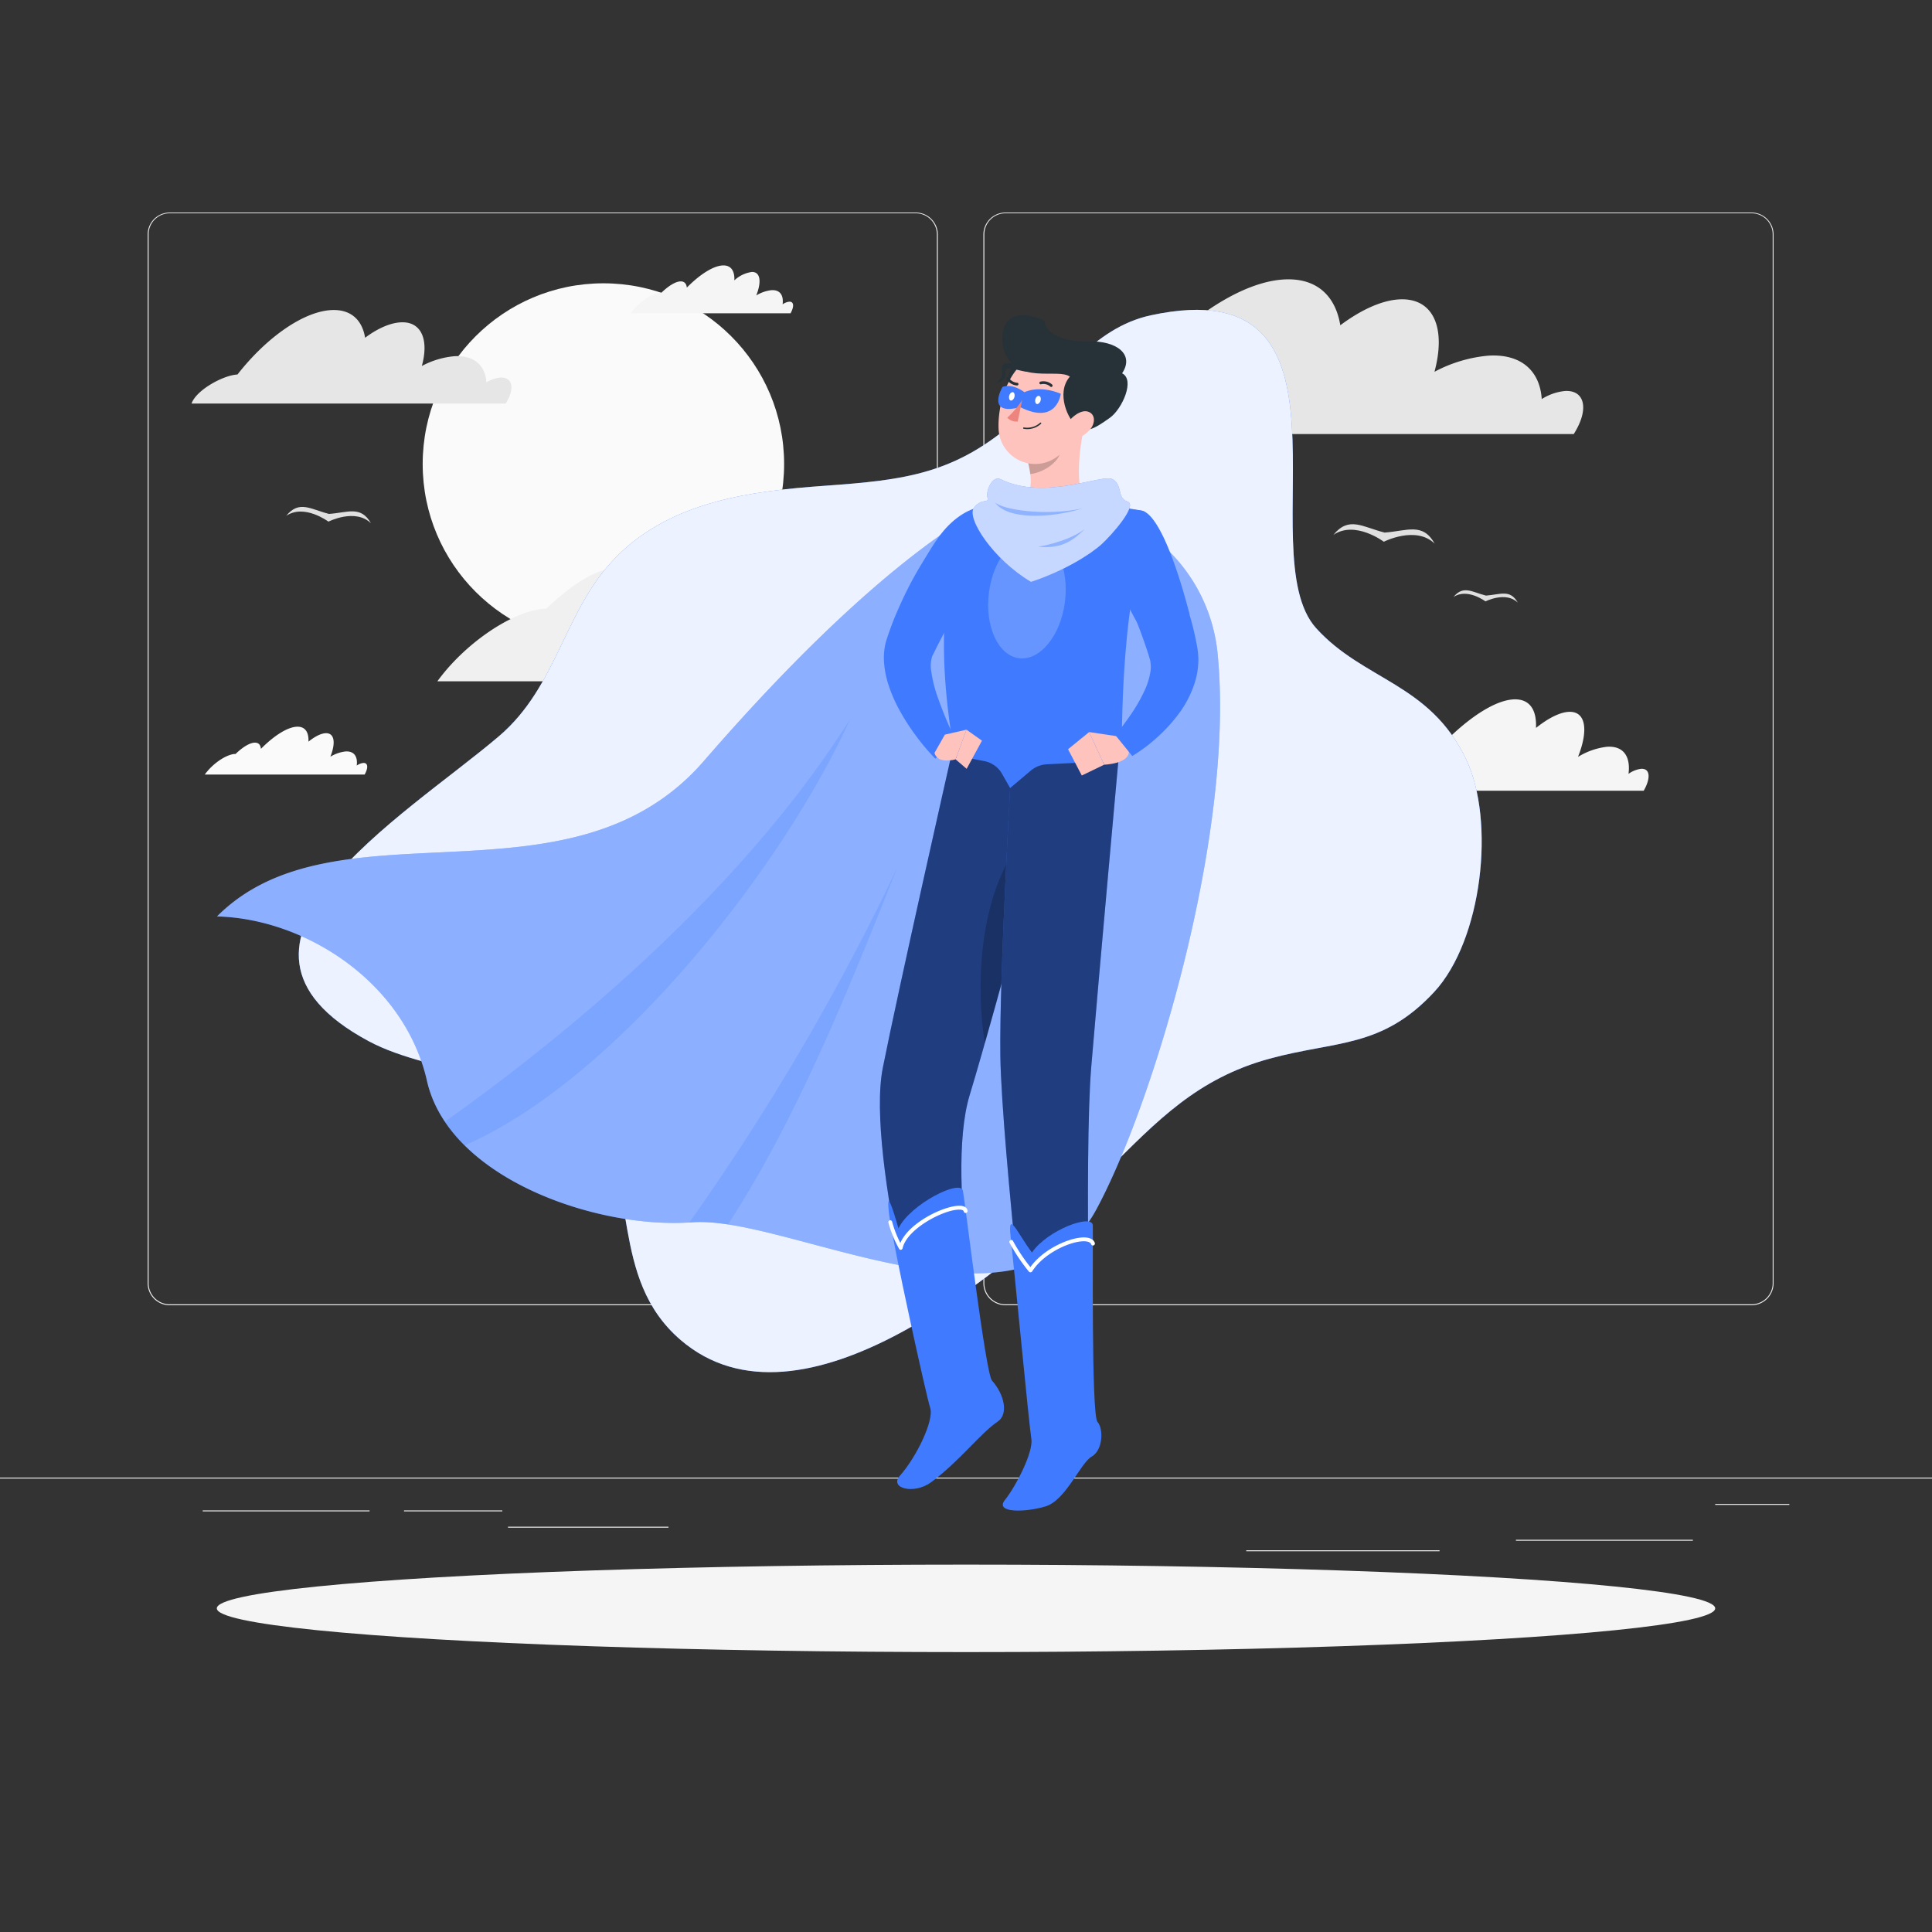
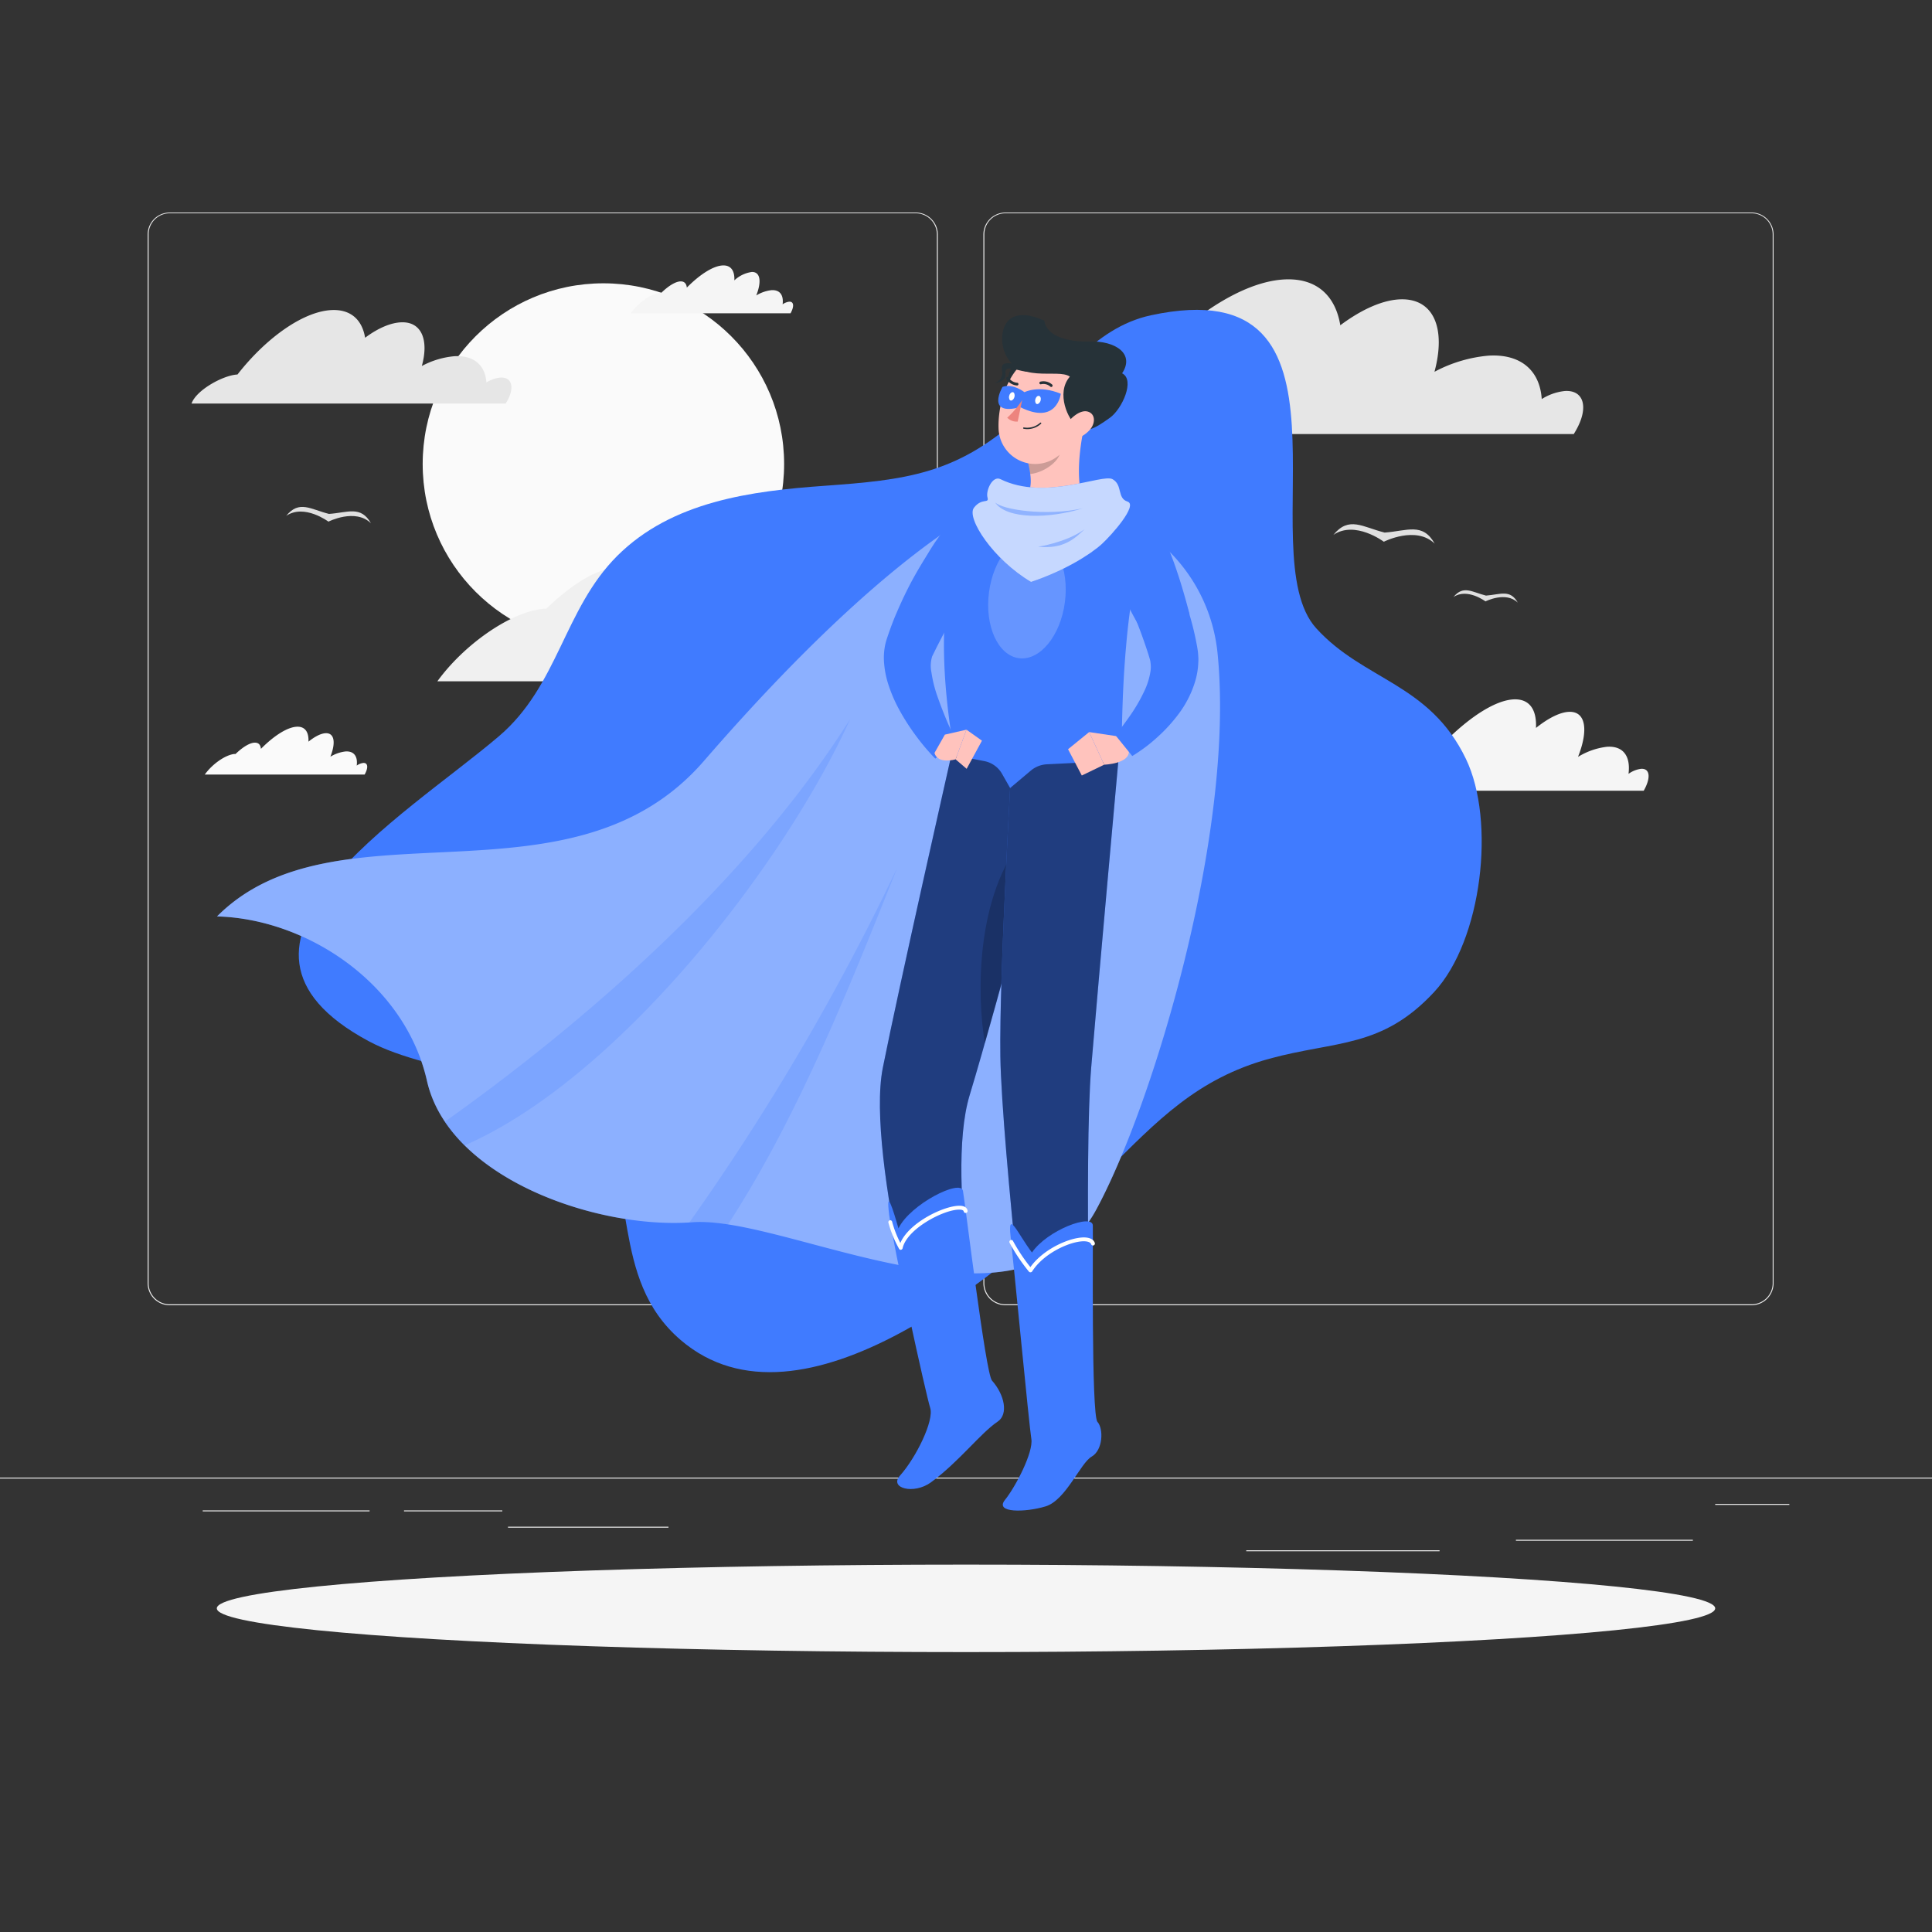
<svg xmlns="http://www.w3.org/2000/svg" viewBox="0 0 500 500">
  <rect x="0" y="0" width="500" height="500" fill="#333333" stroke="none" />
  <g id="background-complete">
    <rect y="382.4" width="500" height="0.25" style="fill:#ebebeb" />
    <rect x="392.32" y="398.49" width="45.79" height="0.25" style="fill:#ebebeb" />
    <rect x="322.53" y="401.21" width="50.03" height="0.25" style="fill:#ebebeb" />
    <rect x="443.89" y="389.21" width="19.19" height="0.25" style="fill:#ebebeb" />
    <rect x="52.46" y="390.89" width="43.19" height="0.25" style="fill:#ebebeb" />
    <rect x="104.56" y="390.89" width="25.44" height="0.25" style="fill:#ebebeb" />
    <rect x="131.47" y="395.11" width="41.53" height="0.25" style="fill:#ebebeb" />
    <path d="M237,337.8H43.91a5.71,5.71,0,0,1-5.7-5.71V60.66A5.71,5.71,0,0,1,43.91,55H237a5.71,5.71,0,0,1,5.71,5.71V332.09A5.71,5.71,0,0,1,237,337.8ZM43.91,55.2a5.46,5.46,0,0,0-5.45,5.46V332.09a5.46,5.46,0,0,0,5.45,5.46H237a5.47,5.47,0,0,0,5.46-5.46V60.66A5.47,5.47,0,0,0,237,55.2Z" style="fill:#ebebeb" />
    <path d="M453.31,337.8H260.21a5.72,5.72,0,0,1-5.71-5.71V60.66A5.72,5.72,0,0,1,260.21,55h193.1A5.71,5.71,0,0,1,459,60.66V332.09A5.71,5.71,0,0,1,453.31,337.8ZM260.21,55.2a5.47,5.47,0,0,0-5.46,5.46V332.09a5.47,5.47,0,0,0,5.46,5.46h193.1a5.47,5.47,0,0,0,5.46-5.46V60.66a5.47,5.47,0,0,0-5.46-5.46Z" style="fill:#ebebeb" />
    <circle cx="156.16" cy="120.09" r="46.77" style="fill:#fafafa" />
    <path d="M61.46,96.92C69.07,87.17,79,80.23,86.39,80.23c4.62,0,7.37,2.73,8.1,7.18,3.39-2.54,6.83-4,9.68-4,5,0,6.83,4.69,5,11.31a21.91,21.91,0,0,1,8.41-2.53c5.14-.29,8,2.4,8.3,6.79a8.29,8.29,0,0,1,3.61-1.26c3-.17,3.74,2.55,1.76,6.07l-.39.65H49.57C50.77,100.94,57.8,97.09,61.46,96.92Z" style="fill:#e6e6e6" />
    <path d="M289.88,251.09c8.42-10.78,19.43-18.45,27.57-18.45,5.11,0,8.15,3,9,7.94,3.75-2.8,7.55-4.48,10.7-4.48,5.56,0,7.56,5.19,5.58,12.51a24.29,24.29,0,0,1,9.31-2.79c5.68-.33,8.87,2.65,9.18,7.5a9.36,9.36,0,0,1,4-1.4c3.27-.19,4.13,2.82,1.94,6.72-.14.25-.28.48-.42.72h-90C278.06,255.54,285.83,251.28,289.88,251.09Z" style="fill:#fafafa" />
    <path d="M292.11,99.94c12.62-16.15,29.12-27.65,41.33-27.65,7.66,0,12.22,4.52,13.43,11.89,5.62-4.2,11.31-6.72,16-6.72,8.33,0,11.33,7.78,8.37,18.76a36.4,36.4,0,0,1,14-4.18c8.51-.5,13.29,4,13.76,11.24a13.89,13.89,0,0,1,6-2.09c4.91-.28,6.2,4.23,2.92,10.07-.2.37-.42.72-.63,1.08H272.4C274.38,106.61,286,100.23,292.11,99.94Z" style="fill:#e6e6e6" />
    <path d="M140.07,157.62a10.87,10.87,0,0,1,1.34-.1c6.56-6.37,13.21-10.44,17.92-10.44,3.4,0,5.26,2.12,5.59,5.72,12.27-12.37,24.93-20.41,33.76-20.41,7.11,0,10.42,5.23,10,13.76,6.08-4.85,11.87-7.76,16.28-7.76,7.74,0,8.94,9,3.93,21.67h0c5-2.83,9.76-4.58,13.83-4.86,8-.57,11.51,4.59,10.45,13a13.38,13.38,0,0,1,6-2.42c4.37-.31,4.86,4.33,1.32,10.54H113.19C120,166.92,131.72,158.68,140.07,157.62Z" style="fill:#f0f0f0" />
    <path d="M360.57,194.59a4.51,4.51,0,0,1,.72-.05c3.53-3.43,7.11-5.62,9.65-5.62,1.83,0,2.83,1.14,3,3.07,6.61-6.66,13.43-11,18.18-11,3.83,0,5.61,2.81,5.39,7.4,3.27-2.61,6.39-4.17,8.76-4.17,4.17,0,4.82,4.83,2.12,11.66h0a18.4,18.4,0,0,1,7.44-2.61c4.3-.31,6.2,2.47,5.63,7a7.17,7.17,0,0,1,3.22-1.3c2.35-.17,2.62,2.33.71,5.67H346.09C349.76,199.6,356.07,195.16,360.57,194.59Z" style="fill:#f5f5f5" />
    <path d="M170.81,75.75l.37,0c1.84-1.79,3.71-2.93,5-2.93.95,0,1.47.6,1.57,1.61,3.44-3.48,7-5.74,9.48-5.74,2,0,2.93,1.47,2.82,3.87a8.25,8.25,0,0,1,4.57-2.18c2.17,0,2.51,2.52,1.1,6.08h0a9.69,9.69,0,0,1,3.88-1.36c2.25-.16,3.24,1.29,2.94,3.66a3.69,3.69,0,0,1,1.68-.68c1.23-.09,1.37,1.21.37,3H163.25C165.16,78.36,168.46,76.05,170.81,75.75Z" style="fill:#f5f5f5" />
    <path d="M60.59,195.13l.37,0c1.85-1.79,3.71-2.93,5-2.93,1,0,1.47.59,1.57,1.6,3.44-3.47,7-5.73,9.48-5.73,2,0,2.93,1.47,2.82,3.87,1.7-1.37,3.33-2.19,4.57-2.19,2.17,0,2.51,2.53,1.1,6.09h0a9.69,9.69,0,0,1,3.88-1.36c2.25-.16,3.24,1.29,2.94,3.65a3.81,3.81,0,0,1,1.68-.68c1.23-.08,1.37,1.22.37,3H53C54.94,197.74,58.24,195.43,60.59,195.13Z" style="fill:#fafafa" />
    <path d="M358.34,137.83c-5.69-1.42-9.24-4.35-13.26.6,5.6-3.83,13.05,1.77,13.05,1.77s8.31-4.24,13.17.5C368.19,135.13,364.19,137.41,358.34,137.83Z" style="fill:#e0e0e0" />
    <path d="M384.57,154.14c-3.62-.91-5.87-2.77-8.42.38,3.55-2.44,8.29,1.12,8.29,1.12s5.27-2.69,8.36.32C390.82,152.42,388.28,153.87,384.57,154.14Z" style="fill:#e0e0e0" />
    <path d="M85.14,133c-4.75-1.19-7.71-3.64-11.07.5C78.75,130.32,85,135,85,135s6.94-3.54,11,.42C93.37,130.77,90,132.67,85.14,133Z" style="fill:#e0e0e0" />
  </g>
  <g id="background-simple">
    <path d="M176.16,346.8c31.07,26.63,83.49-16.9,110-43.45C299.48,290,309.88,279.11,328.5,274c17.28-4.73,29.08-2.65,42.64-17.25,12.47-13.43,15.95-44.31,8.25-60.33-9.45-19.66-26.45-20.27-38.75-33.82-17.72-19.53,15.13-93.5-42.81-81-15.11,3.27-23.69,17.12-34.41,26.76-16,14.34-29.18,15.87-50,17.36-19,1.35-39.52,4-53.71,18.17-13.79,13.8-15.23,33.57-30.58,46.64-24.48,20.86-80.55,53.76-33.72,78.92,16.62,8.93,46,8.87,57.81,22C165.78,305.33,157.35,330.68,176.16,346.8Z" style="fill:#407BFF" />
-     <path d="M176.16,346.8c31.07,26.63,83.49-16.9,110-43.45C299.48,290,309.88,279.11,328.5,274c17.28-4.73,29.08-2.65,42.64-17.25,12.47-13.43,15.95-44.31,8.25-60.33-9.45-19.66-26.45-20.27-38.75-33.82-17.72-19.53,15.13-93.5-42.81-81-15.11,3.27-23.69,17.12-34.41,26.76-16,14.34-29.18,15.87-50,17.36-19,1.35-39.52,4-53.71,18.17-13.79,13.8-15.23,33.57-30.58,46.64-24.48,20.86-80.55,53.76-33.72,78.92,16.62,8.93,46,8.87,57.81,22C165.78,305.33,157.35,330.68,176.16,346.8Z" style="fill:#fff;opacity:0.9" />
  </g>
  <g id="Shadow">
    <ellipse id="path" cx="250" cy="416.24" rx="193.89" ry="11.32" style="fill:#f5f5f5" />
  </g>
  <g id="Character">
    <path d="M274.31,130.05a44.4,44.4,0,0,0-29.85,7.69c-16.05,11.12-36.82,29.81-62.3,59.21-34.6,39.93-95.08,9.2-126,40.22,23.24.62,48.63,17.32,54.34,42.56s44,38.46,68.64,36.59,84.94,32.8,104.52-3.19c14.55-26.75,36.07-97.67,31.45-144a43.25,43.25,0,0,0-38.67-38.82Z" style="fill:#407BFF" />
    <path d="M274.31,130.05a44.4,44.4,0,0,0-29.85,7.69c-16.05,11.12-36.82,29.81-62.3,59.21-34.6,39.93-95.08,9.2-126,40.22,23.24.62,48.63,17.32,54.34,42.56s44,38.46,68.64,36.59,84.94,32.8,104.52-3.19c14.55-26.75,36.07-97.67,31.45-144a43.25,43.25,0,0,0-38.67-38.82Z" style="fill:#fff;opacity:0.4" />
    <path d="M178.41,316.36l.68,0a41.59,41.59,0,0,1,9.29.56c18.38-28.25,31.81-62.33,43.81-92.31A616.63,616.63,0,0,1,178.41,316.36Z" style="fill:#407BFF;opacity:0.2" />
    <path d="M115.1,290.31a39.37,39.37,0,0,0,5.11,6.14c40.14-17.55,82.92-73,99.83-110.38C191.12,231.92,144.4,269.53,115.1,290.31Z" style="fill:#407BFF;opacity:0.2" />
    <path d="M246.2,195.47s-13.57,59.95-17.73,80.88c-4.56,22.92,13.05,86.44,13.05,86.44l14-4.14s-11.32-53-4.57-75.23c7.32-24.1,23.89-87,23.89-87Z" style="fill:#407BFF" />
    <g style="opacity:0.5">
      <path d="M246.2,195.47s-13.57,59.95-17.73,80.88c-4.56,22.92,13.05,86.44,13.05,86.44l14-4.14s-11.32-53-4.57-75.23c7.32-24.1,23.89-87,23.89-87Z" />
    </g>
    <path d="M230.11,314.35c.89,7.3,9.55,46.72,10.62,50s-3.67,12.9-7.8,17.52c-2.93,3.27,3.56,5,8,1.76,7.38-5.44,12.77-12.69,17.29-15.74,2.78-1.88,1.79-6.9-1.5-10.61-1.65-1.86-6.94-46-7.51-49.1s-13.63,3.42-16.69,9.72C231.13,313,229.22,307,230.11,314.35Z" style="fill:#407BFF" />
    <path d="M233.13,323.46a.51.51,0,0,1-.44-.26,29.56,29.56,0,0,1-2.78-6.81.5.5,0,0,1,.41-.58.49.49,0,0,1,.57.41,27.9,27.9,0,0,0,2.12,5.46c2.25-5.31,11.35-9.68,15.33-9.63,1.6,0,2,.81,2.06,1.27a.5.5,0,0,1-1,.18c-.07-.38-.72-.45-1.1-.45h-.08c-4,0-13.52,4.95-14.63,10a.48.48,0,0,1-.41.38Z" style="fill:#fff" />
    <path d="M265.11,216.66c-12.65,15-12.34,41-10.21,53.36,5-17.52,11.4-41.37,15.6-57.13C269.12,212.88,267.35,214,265.11,216.66Z" style="opacity:0.2" />
    <path d="M254.48,147.33,252.7,150c-.6.93-1.23,1.85-1.83,2.8-1.22,1.88-2.39,3.8-3.54,5.73s-2.27,3.87-3.31,5.85l-1.55,3-.74,1.5-.34.69c0,.07-.08.13-.12.21a8.29,8.29,0,0,0-.23,4.13,33.09,33.09,0,0,0,1.42,5.9,109.47,109.47,0,0,0,5.17,12.41l-5.58,4.11a55.75,55.75,0,0,1-4.93-5.81,56.94,56.94,0,0,1-4.19-6.47,38,38,0,0,1-3.23-7.57,24.06,24.06,0,0,1-.87-4.57,16.35,16.35,0,0,1,.35-5.44c.12-.49.28-1,.44-1.48l.34-1,.64-1.8c.45-1.18.9-2.37,1.41-3.52,1-2.33,2.05-4.61,3.2-6.85s2.4-4.42,3.72-6.57c.67-1.07,1.35-2.14,2.07-3.18.37-.53.72-1.05,1.11-1.57l1.23-1.63Z" style="fill:#407BFF" />
    <path d="M245.56,135.89c-3.52,3.52-6.11,8.61-8.2,12.42l11.75,10c4.8-5.4,12.64-16,12.61-21C261.66,129.92,253,128.52,245.56,135.89Z" style="fill:#407BFF" />
    <path d="M261.89,195.59s-3.32,56.58-3,77.83c.37,23.27,9,98.34,9,98.34l14.51-2.32s-1.88-70.19,0-93.15c2.09-24.93,7.07-79.82,7.07-79.82Z" style="fill:#407BFF" />
    <g style="opacity:0.5">
      <path d="M261.89,195.59s-3.32,56.58-3,77.83c.37,23.27,9,98.34,9,98.34l14.51-2.32s-1.88-70.19,0-93.15c2.09-24.93,7.07-79.82,7.07-79.82Z" />
    </g>
    <path d="M261.55,320.08c.83,7.31,4.79,48.87,5.36,52.31s-4.07,12.37-6.83,15.79,5.28,3.26,10.52,1.67,9-11.22,11.92-12.88,3.13-7.17,1.5-9-1.1-47.65-1.2-50.82-11.82,1.21-15.75,7C263.45,319.41,260.73,312.76,261.55,320.08Z" style="fill:#407BFF" />
    <path d="M266.66,329.27a.49.49,0,0,1-.38-.18,46.85,46.85,0,0,1-5-7.46.51.51,0,0,1,.22-.68.5.5,0,0,1,.67.22,45.69,45.69,0,0,0,4.49,6.76c3.57-5,11-8.05,14.5-7.65,1.45.17,2,.85,2.17,1.39a.51.51,0,0,1-.31.64.5.5,0,0,1-.63-.31c-.18-.49-.83-.67-1.34-.73-3.31-.38-10.78,2.79-13.93,7.77a.52.52,0,0,1-.39.23Z" style="fill:#fff" />
    <path d="M247.1,195.5l7.67,1.48a6.72,6.72,0,0,1,4.54,3.26l2.11,3.7,5.37-4.52a7,7,0,0,1,4.11-1.62l19.12-.94c.46-3.52.1-15.06,1.42-29.7A175.84,175.84,0,0,1,297.17,135v0a2.23,2.23,0,0,0-1.72-2.83c-.8-.16-1.76-.33-2.84-.51-2.57-.44-5.8-.9-9-1.14a173.47,173.47,0,0,0-18.24-.58c-2.81.15-5.57.49-7.77.81-1.79.27-2.55.21-3.34.4a3.81,3.81,0,0,0-1.79,1.17C249.74,135.82,239.38,152.46,247.1,195.5Z" style="fill:#407BFF" />
    <ellipse cx="266.52" cy="154.56" rx="15.93" ry="9.92" transform="matrix(0.13, -0.99, 0.99, 0.13, 78.11, 398.33)" style="fill:#fff;opacity:0.2" />
    <path d="M244.53,190.12l5.59-1.28-2.81,7.68s-4.6,1.36-5.47-1.65Z" style="fill:#ffc3bd" />
    <polygon points="254.13 191.69 250.17 198.97 247.31 196.52 250.12 188.84 254.13 191.69" style="fill:#ffc3bd" />
    <path d="M295.39,132.12c-7.43-1.32-10.87,3.5-8.24,12.58a80.28,80.28,0,0,0,8.08,18L307.85,159C305.66,150.21,300.37,133,295.39,132.12Z" style="fill:#407BFF" />
    <path d="M280.8,109.47l-6.28,4.22L266,119.45a25.74,25.74,0,0,1,.63,3.22c.57,4.31-.55,8.08-7.47,9,0,0-4.68,5.06,5.9,6.85,13.67,2.31,17.81-4.62,17.81-4.62C277.52,128.75,279.2,116.27,280.8,109.47Z" style="fill:#ffc3bd" />
    <path d="M258.91,124c-2.05-1-3.84,3-3.35,4.73s-1.41,0-3.49,2.65,5,13.46,14.76,19.22c8.57-2.84,15.37-7.12,18.3-9.79,2.59-2.36,9.44-10.1,6.67-11s-1.2-4.28-3.86-5.79S270.45,129.71,258.91,124Z" style="fill:#407BFF" />
    <path d="M258.91,124c-2.05-1-3.84,3-3.35,4.73s-1.41,0-3.49,2.65,5,13.46,14.76,19.22c8.57-2.84,15.37-7.12,18.3-9.79,2.59-2.36,9.44-10.1,6.67-11s-1.2-4.28-3.86-5.79S270.45,129.71,258.91,124Z" style="fill:#fff;opacity:0.7" />
    <path d="M257.51,130c1.78,1.87,13.07,3.68,22.72,1.55C271.48,134.3,260.42,134.42,257.51,130Z" style="fill:#407BFF;opacity:0.4" />
    <path d="M268.66,141.48s7.12-1,12-4.48C278.2,139.32,275.26,142.21,268.66,141.48Z" style="fill:#407BFF;opacity:0.4" />
    <path d="M266,119.45a25.74,25.74,0,0,1,.63,3.22c3.23-.3,7.5-3,7.88-6a12.61,12.61,0,0,0,0-3Z" style="opacity:0.2" />
    <path d="M264.64,91.92c-3.73,1.5-6.32,11.7-1.79,14.1S271.73,89.07,264.64,91.92Z" style="fill:#263238" />
    <path d="M280.71,103.71c-1.95,7.14-2.73,11.4-7.16,14.51a9.49,9.49,0,0,1-15.13-7.51c-.2-6.73,3-17.27,10.71-19A9.58,9.58,0,0,1,280.71,103.71Z" style="fill:#ffc3bd" />
    <path d="M265.13,101.5s-3-2.38-5.68-1.37c0,0-4.48,7.63,4.59,5.24,9.55,4.78,10.49-3.47,10.49-3.47C268.82,99.53,265.13,101.5,265.13,101.5Z" style="fill:#407BFF" />
    <path d="M290.4,96.61c3.41,1.7,0,9.25-3.16,11.51-4.29,3.07-6.3,4.08-8.58,2-2.08-1.16-5.53-8.36-1.78-12.65-3.18-2.29-13.93,2.28-17.05-6.79-1.4-4.06-.27-12.5,10.45-7.69.59,4.33,6.76,5.53,11.49,5.37C288.88,88.14,293.7,91.66,290.4,96.61Z" style="fill:#263238" />
    <path d="M264.39,93.91c-2.6.73-5.52-1.13-5.08,2a2.67,2.67,0,0,1-2.5,3.29s3.73-.08,3.41-2.52,2.73-.81,5.32-.51S265.85,93.5,264.39,93.91Z" style="fill:#263238" />
    <path d="M282,111.29a8.07,8.07,0,0,1-4.72,2.54c-2.29.29-2.69-1.83-1.43-3.82,1.14-1.79,3.7-4.09,5.7-3.48S283.53,109.58,282,111.29Z" style="fill:#ffc3bd" />
    <path d="M269.33,103.57c-.12.59-.54,1-.92,1s-.6-.59-.48-1.17.54-1,.92-.95S269.45,103,269.33,103.57Z" style="fill:#fff" />
    <path d="M262.56,102.67c-.13.58-.54,1-.92,1s-.6-.59-.48-1.18.53-1,.92-1S262.68,102.08,262.56,102.67Z" style="fill:#fff" />
    <path d="M264.54,103.53a22.85,22.85,0,0,1-3.87,4.57,3.38,3.38,0,0,0,2.71,1Z" style="fill:#ed847e" />
    <path d="M265.62,111.05a5.22,5.22,0,0,0,3.81-1.39.18.18,0,0,0,0-.25.18.18,0,0,0-.25,0,5,5,0,0,1-4.19,1.21.17.17,0,0,0-.2.15.17.17,0,0,0,.14.2A5.76,5.76,0,0,0,265.62,111.05Z" style="fill:#263238" />
    <path d="M272.16,100.14a.4.4,0,0,0,.15-.1.36.36,0,0,0,0-.5,3.38,3.38,0,0,0-3.07-.77.35.35,0,0,0-.23.44.33.33,0,0,0,.43.23,2.67,2.67,0,0,1,2.4.63A.35.35,0,0,0,272.16,100.14Z" style="fill:#263238" />
-     <path d="M263.54,99.24a.33.33,0,0,0-.27-.18,2.91,2.91,0,0,1-2.22-1.32.34.34,0,0,0-.47-.14.35.35,0,0,0-.15.47h0a3.55,3.55,0,0,0,2.75,1.69.35.35,0,0,0,.39-.32A.34.34,0,0,0,263.54,99.24Z" style="fill:#263238" />
+     <path d="M263.54,99.24a.33.33,0,0,0-.27-.18,2.91,2.91,0,0,1-2.22-1.32.34.34,0,0,0-.47-.14.35.35,0,0,0-.15.47h0a3.55,3.55,0,0,0,2.75,1.69.35.35,0,0,0,.39-.32Z" style="fill:#263238" />
    <path d="M289.27,190.56l-7.4-1.1,3.89,8.44s6.74-.21,6.39-3.67Z" style="fill:#ffc3bd" />
    <path d="M298.82,137c1.31,2.39,2.37,4.63,3.44,7s2,4.71,2.93,7.13,1.76,4.87,2.49,7.39a76.11,76.11,0,0,1,1.93,7.74l.19,1c.07.38.15.91.21,1.35s.08.93.11,1.39a10.46,10.46,0,0,1,0,1.37,19.45,19.45,0,0,1-.86,5.12,27.05,27.05,0,0,1-4.14,8.15,41.39,41.39,0,0,1-5.6,6.15c-1,.91-2,1.75-3.1,2.57s-2.13,1.53-3.39,2.3l-4.36-5.39c.64-.81,1.41-1.77,2.08-2.68s1.36-1.87,2-2.8a42,42,0,0,0,3.28-5.69,18.61,18.61,0,0,0,1.72-5.39,7.47,7.47,0,0,0,0-2.21,2.41,2.41,0,0,0-.07-.48,3.28,3.28,0,0,0-.11-.45l-.38-1.27a133.43,133.43,0,0,0-4.93-13c-.94-2.16-1.91-4.33-2.9-6.48l-3-6.36Z" style="fill:#407BFF" />
    <polygon points="276.41 193.9 279.97 200.7 285.76 197.9 281.87 189.46 276.41 193.9" style="fill:#ffc3bd" />
  </g>
</svg>